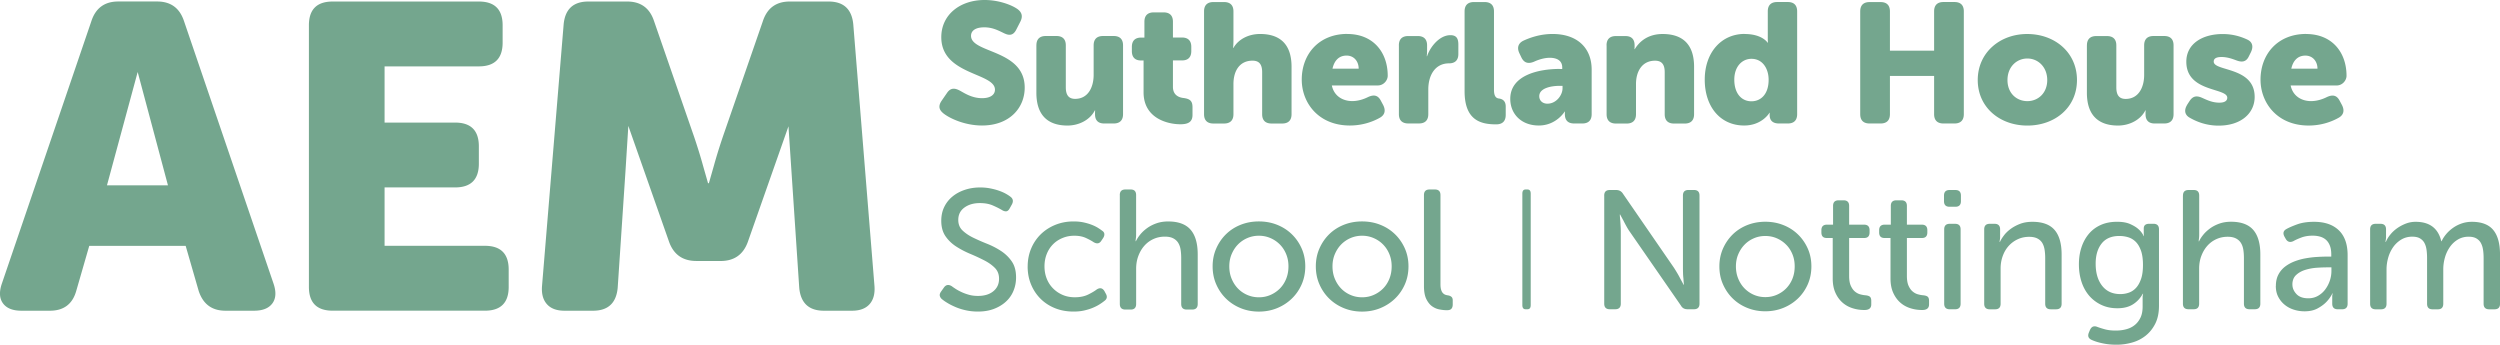
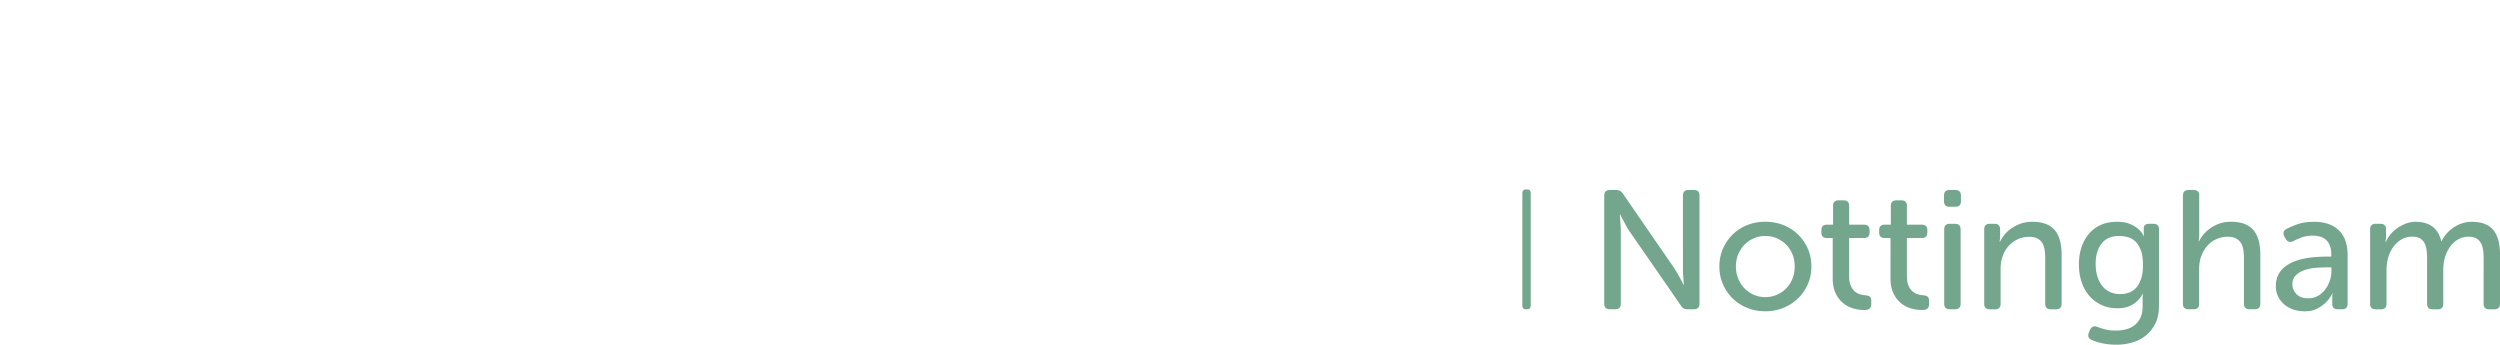
<svg xmlns="http://www.w3.org/2000/svg" id="Layer_2" data-name="Layer 2" viewBox="0 0 801.13 110.47">
  <defs>
    <style>.cls-1{fill:#74a68e;stroke-width:0}</style>
  </defs>
-   <path class="cls-1" d="M58.95 6.72C57.56 2.56 54.7.48 50.36.48H37.89c-4.34 0-7.21 2.08-8.59 6.24L.61 90.84c-.92 2.68-.81 4.8.35 6.37 1.15 1.57 3.12 2.36 5.89 2.36h9.14c4.43 0 7.25-2.12 8.45-6.37l4.16-14.41h30.9l4.16 14.41c1.39 4.25 4.25 6.37 8.59 6.37h9.15c2.77 0 4.73-.78 5.89-2.36 1.15-1.57 1.27-3.69.35-6.37L58.95 6.72zM34.28 59.38l9.84-36.31 9.7 36.31H34.28zm128.73 32.56c0 5.08-2.54 7.62-7.62 7.62h-48.78c-5.08 0-7.62-2.54-7.62-7.62V8.11c0-5.08 2.54-7.62 7.62-7.62h46.84c5.08 0 7.62 2.54 7.62 7.62v5.54c0 5.08-2.54 7.62-7.62 7.62h-30.21v18.01h22.59c5.08 0 7.62 2.54 7.62 7.62v5.54c0 5.08-2.54 7.62-7.62 7.62h-22.59v18.71h32.15c5.08 0 7.62 2.54 7.62 7.62v5.54zm60.14-8.31c-4.34 0-7.25-2.03-8.73-6.1l-13.07-37.18-.92 14.6-2.49 37.28c-.46 4.9-3.1 7.34-7.9 7.34h-9.15c-2.49 0-4.37-.69-5.61-2.08-1.25-1.39-1.78-3.33-1.59-5.82l6.93-83.84c.46-4.9 3.09-7.34 7.9-7.34h12.47c4.34 0 7.21 2.08 8.59 6.24l12.33 35.61c.56 1.57 1.13 3.3 1.73 5.2.6 1.89 1.13 3.67 1.59 5.34.55 1.94 1.11 3.88 1.66 5.82h.28c.55-1.94 1.11-3.88 1.66-5.82.46-1.66.99-3.44 1.59-5.34.6-1.89 1.18-3.62 1.73-5.2l12.33-35.61c1.39-4.16 4.25-6.24 8.59-6.24h12.47c4.8 0 7.44 2.45 7.9 7.34l6.79 83.84c.18 2.49-.35 4.43-1.59 5.82-1.25 1.39-3.12 2.08-5.61 2.08h-9.01c-4.8 0-7.44-2.45-7.9-7.34l-2.49-37.28-.96-14.48-13.03 37.07c-1.48 4.07-4.39 6.1-8.73 6.1h-7.76zm78.69 12.24c-.36-.33-.59-.69-.68-1.09-.09-.4.06-.87.46-1.42l.93-1.31c.65-.84 1.47-.94 2.45-.33.33.25.76.55 1.31.9.54.35 1.17.68 1.88 1.01s1.5.61 2.37.85 1.82.35 2.83.35c2.07 0 3.71-.5 4.93-1.5s1.83-2.33 1.83-4.01c0-1.42-.45-2.58-1.36-3.49-.91-.91-2.05-1.72-3.43-2.42-1.38-.71-2.87-1.4-4.47-2.07s-3.09-1.45-4.47-2.34-2.53-1.99-3.43-3.3-1.36-2.96-1.36-4.96c0-1.63.32-3.11.95-4.41a9.896 9.896 0 0 1 2.64-3.35c1.13-.93 2.45-1.64 3.98-2.15 1.53-.51 3.16-.76 4.9-.76 1.13 0 2.2.1 3.22.3s1.94.44 2.78.74c.84.29 1.56.61 2.18.95.62.35 1.11.66 1.47.95.87.62 1.05 1.44.54 2.45l-.76 1.36c-.33.58-.7.88-1.12.9s-.86-.12-1.33-.41c-.73-.44-1.68-.92-2.86-1.44-1.18-.53-2.59-.79-4.22-.79-2 0-3.65.48-4.96 1.44s-1.96 2.28-1.96 3.95c0 1.38.45 2.51 1.36 3.38.91.87 2.05 1.65 3.43 2.32s2.87 1.33 4.47 1.96c1.6.64 3.09 1.41 4.47 2.32 1.38.91 2.53 2.03 3.43 3.35.91 1.33 1.36 3.02 1.36 5.09 0 1.53-.27 2.95-.82 4.28a9.548 9.548 0 0 1-2.4 3.46c-1.05.98-2.34 1.76-3.84 2.34-1.51.58-3.23.87-5.15.87-1.38 0-2.68-.14-3.9-.41-1.22-.27-2.32-.62-3.3-1.04-.98-.42-1.84-.85-2.59-1.31-.75-.45-1.33-.86-1.77-1.23v.02zm27.48-10.46c0-2.03.36-3.93 1.09-5.7a13.87 13.87 0 0 1 3.05-4.58c1.31-1.29 2.86-2.31 4.66-3.05 1.8-.74 3.77-1.12 5.91-1.12 1.16 0 2.22.1 3.16.3.94.2 1.8.45 2.56.74s1.43.61 1.99.95c.56.35 1.03.66 1.39.95.47.29.73.65.76 1.09s-.11.89-.43 1.36l-.55.82c-.58.91-1.4 1.05-2.45.44-.58-.4-1.39-.84-2.43-1.33-1.04-.49-2.28-.74-3.73-.74s-2.66.25-3.84.74-2.2 1.17-3.05 2.04-1.52 1.91-1.99 3.11-.71 2.51-.71 3.92.24 2.72.71 3.92 1.14 2.24 2.02 3.13c.87.89 1.9 1.59 3.08 2.1s2.48.76 3.9.76c1.67 0 3.1-.29 4.28-.87s2.1-1.13 2.75-1.63c1.02-.65 1.83-.49 2.45.49l.44.82c.58.98.42 1.78-.49 2.4-.4.33-.9.68-1.5 1.06s-1.31.75-2.13 1.09c-.82.35-1.74.63-2.78.87-1.04.24-2.17.35-3.41.35-2.18 0-4.17-.36-5.97-1.09-1.8-.73-3.34-1.74-4.63-3.03s-2.3-2.81-3.03-4.58c-.73-1.76-1.09-3.68-1.09-5.75v.02zm29.52-22.89c0-1.2.6-1.8 1.8-1.8h1.69c1.16 0 1.74.6 1.74 1.8V75c0 .33 0 .64-.03.93s-.05.53-.08.71c-.04.25-.05.47-.05.65h.11c.29-.65.74-1.35 1.34-2.1.6-.74 1.33-1.43 2.21-2.07.87-.63 1.87-1.15 3-1.55s2.38-.6 3.76-.6c3.27 0 5.67.88 7.19 2.64 1.53 1.76 2.29 4.41 2.29 7.93V97.4c0 1.2-.6 1.8-1.8 1.8h-1.69c-1.2 0-1.8-.6-1.8-1.8V82.74c0-.98-.06-1.89-.19-2.72-.13-.84-.38-1.56-.76-2.18s-.92-1.11-1.61-1.47c-.69-.36-1.58-.54-2.67-.54-1.31 0-2.53.25-3.65.76-1.13.51-2.1 1.23-2.92 2.15-.82.93-1.46 2.02-1.93 3.27s-.71 2.63-.71 4.11V97.4c0 1.2-.58 1.8-1.74 1.8h-1.69c-1.2 0-1.8-.6-1.8-1.8V62.52h-.01zm29.75 22.83c0-2.07.39-3.99 1.17-5.75s1.83-3.29 3.16-4.58 2.89-2.29 4.69-3 3.73-1.06 5.8-1.06 4.01.35 5.8 1.06 3.37 1.71 4.71 3 2.41 2.82 3.19 4.58 1.17 3.68 1.17 5.75-.39 4.04-1.17 5.8-1.84 3.29-3.19 4.58c-1.34 1.29-2.92 2.3-4.71 3.03-1.8.73-3.73 1.09-5.8 1.09s-4.01-.36-5.8-1.09c-1.8-.73-3.36-1.74-4.69-3.03-1.33-1.29-2.38-2.81-3.16-4.58-.78-1.76-1.17-3.7-1.17-5.8zm5.34 0c0 1.45.25 2.79.76 4.01s1.19 2.26 2.04 3.13c.85.87 1.85 1.55 3 2.04 1.14.49 2.37.74 3.68.74s2.53-.24 3.68-.74c1.14-.49 2.15-1.17 3.02-2.04s1.55-1.92 2.04-3.13c.49-1.22.74-2.55.74-4.01s-.25-2.72-.74-3.92-1.17-2.23-2.04-3.11a9.588 9.588 0 0 0-3.02-2.04c-1.14-.49-2.37-.74-3.68-.74s-2.53.25-3.68.74c-1.14.49-2.14 1.17-3 2.04s-1.53 1.91-2.04 3.11-.76 2.51-.76 3.92zm27.73 0c0-2.07.39-3.99 1.17-5.75s1.83-3.29 3.16-4.58 2.89-2.29 4.69-3 3.73-1.06 5.8-1.06 4.01.35 5.8 1.06c1.8.71 3.37 1.71 4.71 3s2.41 2.82 3.19 4.58 1.17 3.68 1.17 5.75-.39 4.04-1.17 5.8-1.84 3.29-3.19 4.58c-1.34 1.29-2.92 2.3-4.71 3.03-1.8.73-3.73 1.09-5.8 1.09s-4.01-.36-5.8-1.09c-1.8-.73-3.36-1.74-4.69-3.03-1.33-1.29-2.38-2.81-3.16-4.58-.78-1.76-1.17-3.7-1.17-5.8zm5.34 0c0 1.45.25 2.79.76 4.01s1.19 2.26 2.04 3.13c.85.87 1.85 1.55 3 2.04 1.14.49 2.37.74 3.68.74s2.53-.24 3.68-.74c1.14-.49 2.15-1.17 3.02-2.04s1.55-1.92 2.04-3.13c.49-1.22.74-2.55.74-4.01s-.25-2.72-.74-3.92-1.17-2.23-2.04-3.11-1.88-1.55-3.02-2.04c-1.14-.49-2.37-.74-3.68-.74s-2.53.25-3.68.74a9.39 9.39 0 0 0-3 2.04c-.85.87-1.53 1.91-2.04 3.11s-.76 2.51-.76 3.92zm29.31-22.83c0-1.2.6-1.8 1.8-1.8h1.69c1.2 0 1.8.6 1.8 1.8v28.5c0 .76.07 1.38.22 1.85.14.47.34.84.6 1.09.25.25.53.43.82.52s.58.15.87.19c.4.07.74.23 1.01.46.27.24.41.61.41 1.12v1.31c0 .58-.14 1.04-.41 1.36-.27.33-.75.49-1.44.49-.73 0-1.53-.08-2.4-.25-.87-.16-1.67-.51-2.4-1.04s-1.33-1.3-1.83-2.32c-.49-1.02-.74-2.4-.74-4.14V62.5v.02zm-154.52-30.3l1.69-2.45c1.09-1.58 2.34-1.69 4.14-.71 1.25.65 3.7 2.4 7.08 2.4 2.83 0 4.14-1.2 4.14-2.72 0-5.5-17.2-4.63-17.2-16.82 0-7.19 5.99-11.92 13.88-11.92 4.52 0 8.66 1.58 10.51 2.89 1.58 1.14 1.74 2.5.93 4.08l-1.31 2.56c-1.09 2.12-2.56 1.8-4.08 1.03-1.8-.87-3.59-1.8-6.15-1.8-2.99 0-4.25 1.2-4.25 2.72 0 5.66 17.2 4.3 17.2 16.6 0 6.53-4.9 12.14-13.67 12.14-5.44 0-10.29-2.23-12.36-3.87-1.14-.93-1.96-2.12-.54-4.14h-.01zm30.33-17.69c0-1.96 1.03-2.99 2.99-2.99h3.43c1.96 0 3 1.03 3 2.99v13.45c0 2.61 1.03 3.7 2.99 3.7 4.03 0 5.93-3.54 5.93-7.73v-9.42c0-1.96 1.04-2.99 3-2.99h3.43c1.96 0 2.99 1.03 2.99 2.99v22.05c0 1.96-1.03 2.99-2.99 2.99h-3.05c-1.96 0-2.94-1.03-2.94-2.99v-.49c0-.27.05-.71.05-.71h-.11c-1.52 2.99-5.01 4.85-8.77 4.85-5.55 0-9.96-2.61-9.96-10.51V14.53h.01zm34.35 4.85h-.82c-1.91 0-2.94-1.03-2.94-2.99v-1.36c0-1.96 1.03-2.99 2.99-2.99h1.03V6.96c0-1.96 1.04-2.99 2.99-2.99h3.16c1.96 0 2.99 1.03 2.99 2.99v5.06h2.89c1.96 0 2.99 1.03 2.99 2.99v1.36c0 1.96-1.03 2.99-2.94 2.99h-2.94v8.49c0 2.4 1.58 3.32 3.27 3.54 2.18.27 3 .93 3 2.99v2.45c0 2.23-1.36 2.99-3.87 2.99-4.14 0-11.81-1.91-11.81-10.24V19.34v.04zm19.37-15.73c0-1.96 1.03-2.99 2.99-2.99h3.43c1.96 0 3 1.03 3 2.99v9.3c0 1.42-.11 2.4-.11 2.4h.11c1.58-2.78 4.84-4.46 8.55-4.46 5.66 0 10.07 2.61 10.07 10.51v15.19c0 1.96-1.03 2.99-2.99 2.99h-3.43c-1.96 0-3-1.03-3-2.99V23.14c0-2.61-1.03-3.7-3.1-3.7-4.08 0-6.1 3.21-6.1 7.51v9.64c0 1.96-1.03 2.99-3 2.99h-3.43c-1.96 0-2.99-1.03-2.99-2.99V3.64zm45.9 7.24c8.33 0 12.96 5.88 12.96 13.39 0 1.47-1.31 3.1-3.16 3.1h-14.75c.71 3.43 3.54 5.01 6.53 5.01 1.91 0 3.7-.6 5.12-1.31 1.8-.82 3.1-.6 4.03 1.14l.76 1.42c.87 1.69.6 3.16-1.03 4.08-2.01 1.14-5.34 2.5-9.64 2.5-10.02 0-15.41-7.24-15.41-14.7 0-8.22 5.55-14.65 14.59-14.65v.02zM435.39 22c0-2.29-1.47-4.19-3.87-4.19-2.72 0-4.03 1.96-4.52 4.19h8.39zm12.88-7.46c0-1.96 1.03-2.99 3-2.99h3.05c1.96 0 2.99 1.03 2.99 2.99v1.74c0 .93-.11 1.74-.11 1.74h.11c.93-2.89 3.92-6.75 7.46-6.75 1.91 0 2.56 1.03 2.56 2.99v3.05c0 1.96-1.04 2.99-2.99 2.99-4.46 0-6.64 3.81-6.64 8.38v7.89c0 1.96-1.03 2.99-2.99 2.99h-3.43c-1.96 0-3-1.03-3-2.99V14.53zm21.06-10.89c0-1.96 1.03-2.99 2.99-2.99h3.43c1.96 0 3 1.03 3 2.99v25.14c0 2.12.71 2.67 1.58 2.78 1.31.16 2.18.93 2.18 2.56v2.67c0 1.85-.87 3.05-3.05 3.05-4.85 0-10.13-1.2-10.13-10.62V3.64zm30.47 18.46h.82v-.49c0-2.34-1.91-3.1-3.97-3.1-1.8 0-3.65.6-5.06 1.25-1.8.76-3.16.44-4.03-1.31l-.65-1.36c-.82-1.69-.49-3.16 1.2-4.03 2.12-.98 5.39-2.18 9.42-2.18 7.73 0 12.52 4.3 12.52 11.43v14.26c0 1.96-1.03 2.99-2.99 2.99h-2.61c-1.96 0-2.99-.98-2.99-3.05v-.22c0-.33.05-.54.05-.54h-.11s-2.67 4.46-8.28 4.46-9.15-3.7-9.15-8.55c0-7.51 8.93-9.58 15.84-9.58v.02zm-3.87 11.11c2.72 0 4.79-2.67 4.79-4.95v-.76h-.87c-2.89 0-6.59.76-6.59 3.32 0 1.31.93 2.4 2.67 2.4zm18.89-18.67c0-1.96 1.03-2.99 3-2.99h3.05c1.96 0 2.94 1.03 2.94 2.99v.49c0 .27-.05.71-.05.71h.11c1.31-2.18 3.97-4.85 8.93-4.85 5.66 0 10.07 2.61 10.07 10.51V36.6c0 1.96-1.03 2.99-2.99 2.99h-3.43c-1.96 0-2.99-1.03-2.99-2.99V23.15c0-2.61-1.04-3.7-3.1-3.7-4.19 0-6.1 3.48-6.1 7.46v9.69c0 1.96-1.03 2.99-2.99 2.99h-3.43c-1.96 0-3-1.03-3-2.99V14.53l-.02.02zm44.26-3.65c5.66 0 7.35 2.78 7.35 2.78h.11s-.05-.54-.05-1.25V3.64c0-1.96 1.04-2.99 2.99-2.99h3.43c1.96 0 2.99 1.03 2.99 2.99v32.94c0 1.96-1.03 2.99-2.99 2.99h-2.83c-1.96 0-2.99-.93-2.99-2.72v-.33c0-.11.05-.38.05-.38h-.11s-2.34 4.08-8.11 4.08c-7.62 0-12.63-5.99-12.63-14.7s5.33-14.65 12.79-14.65v.03zm2.18 21.56c2.83 0 5.5-2.07 5.5-6.91 0-3.38-1.8-6.7-5.5-6.7-2.94 0-5.5 2.4-5.5 6.7s2.23 6.91 5.5 6.91zm34.85-28.8c0-1.96 1.03-2.99 2.99-2.99h3.54c1.96 0 2.99 1.03 2.99 2.99v12.58h14.16V3.64c0-1.96 1.03-2.99 2.99-2.99h3.54c1.96 0 2.99 1.03 2.99 2.99v32.94c0 1.96-1.03 2.99-2.99 2.99h-3.54c-1.96 0-2.99-1.03-2.99-2.99V24.33h-14.16v12.25c0 1.96-1.03 2.99-2.99 2.99h-3.54c-1.96 0-2.99-1.03-2.99-2.99V3.64v.02zm53.51 7.24c8.87 0 15.95 5.93 15.95 14.75s-7.08 14.59-15.9 14.59-15.9-5.83-15.9-14.59 7.08-14.75 15.84-14.75h.01zm.05 21.51c3.43 0 6.37-2.56 6.37-6.75s-2.94-6.91-6.37-6.91-6.37 2.67-6.37 6.91 2.94 6.75 6.37 6.75zm19.09-17.86c0-1.96 1.03-2.99 2.99-2.99h3.43c1.96 0 3 1.03 3 2.99V28c0 2.61 1.03 3.7 2.99 3.7 4.03 0 5.93-3.54 5.93-7.73v-9.44c0-1.96 1.04-2.99 3-2.99h3.43c1.96 0 2.99 1.03 2.99 2.99v22.05c0 1.96-1.03 2.99-2.99 2.99h-3.05c-1.96 0-2.94-1.03-2.94-2.99v-.49c0-.27.05-.71.05-.71h-.11c-1.52 2.99-5.01 4.85-8.77 4.85-5.55 0-9.96-2.61-9.96-10.51V14.53v.02zm32.12 19l.82-1.25c1.09-1.58 2.29-1.74 4.14-.87 1.36.6 3.1 1.47 5.33 1.47 1.91 0 2.56-.71 2.56-1.58 0-3.27-13.12-1.69-13.12-11.54 0-5.77 5.17-8.87 11.65-8.87 3.54 0 6.21.98 7.95 1.8 1.69.82 1.91 2.34 1.09 4.03l-.65 1.31c-.82 1.74-2.12 2.01-3.97 1.31-1.31-.49-2.94-1.09-4.79-1.09-2.01 0-2.5.71-2.5 1.47 0 3.21 13.12 1.58 13.12 11.32 0 5.23-4.36 9.2-11.54 9.2-4.19 0-7.35-1.42-9.31-2.56-1.63-.93-1.8-2.5-.76-4.14h-.02zm38.11-22.65c8.33 0 12.96 5.88 12.96 13.39 0 1.47-1.31 3.1-3.16 3.1h-14.75c.71 3.43 3.54 5.01 6.53 5.01 1.91 0 3.7-.6 5.12-1.31 1.8-.82 3.1-.6 4.03 1.14l.76 1.42c.87 1.69.6 3.16-1.04 4.08-2.01 1.14-5.33 2.5-9.64 2.5-10.02 0-15.41-7.24-15.41-14.7 0-8.22 5.55-14.65 14.59-14.65v.02zm3.65 11.11c0-2.29-1.47-4.19-3.87-4.19-2.72 0-4.03 1.96-4.52 4.19h8.39z" id="Logos" />
  <path class="cls-1" d="M487.84 62.05c0-.89.35-1.33 1.04-1.33h.6c.69 0 1.04.44 1.04 1.33v35.72c0 .89-.35 1.33-1.04 1.33h-.6c-.69 0-1.04-.44-1.04-1.33V62.05zm26.23.63c0-1.19.59-1.79 1.79-1.79h2.06c.94 0 1.66.4 2.16 1.19l16.29 23.65c.33.51.68 1.07 1.06 1.71.38.63.71 1.24 1 1.81.36.65.72 1.32 1.08 2h.11c-.07-.65-.13-1.3-.16-1.95-.07-.58-.12-1.18-.13-1.81-.02-.63-.03-1.22-.03-1.76V62.67c0-1.19.59-1.79 1.79-1.79h1.73c1.19 0 1.79.59 1.79 1.79v34.64c0 1.19-.6 1.79-1.79 1.79h-2.06c-.97 0-1.68-.4-2.11-1.19l-16.34-23.6c-.36-.5-.72-1.08-1.08-1.73-.36-.65-.69-1.26-.97-1.84-.36-.65-.72-1.32-1.08-2h-.11c.04.69.09 1.35.16 2 .04.58.07 1.18.11 1.81.04.63.05 1.22.05 1.76v23c0 1.19-.6 1.79-1.79 1.79h-1.73c-1.19 0-1.79-.6-1.79-1.79V62.67zm36.91 22.68c0-2.06.39-3.96 1.16-5.71.78-1.75 1.82-3.26 3.14-4.55 1.32-1.28 2.87-2.27 4.65-2.98 1.79-.7 3.71-1.06 5.76-1.06s3.98.35 5.76 1.06c1.79.7 3.35 1.7 4.68 2.98 1.33 1.28 2.39 2.8 3.17 4.55.78 1.75 1.16 3.65 1.16 5.71s-.39 4.01-1.16 5.76c-.78 1.75-1.83 3.27-3.17 4.55-1.34 1.28-2.9 2.28-4.68 3-1.79.72-3.71 1.08-5.76 1.08s-3.98-.36-5.76-1.08c-1.79-.72-3.34-1.72-4.65-3-1.32-1.28-2.36-2.8-3.14-4.55-.78-1.75-1.16-3.67-1.16-5.76zm5.3 0c0 1.44.25 2.77.76 3.98.5 1.21 1.18 2.25 2.03 3.11s1.84 1.54 2.98 2.03c1.14.49 2.35.73 3.65.73s2.52-.24 3.65-.73c1.14-.49 2.14-1.16 3-2.03s1.54-1.9 2.03-3.11c.49-1.21.73-2.53.73-3.98s-.24-2.71-.73-3.9-1.16-2.22-2.03-3.08a9.585 9.585 0 0 0-3-2.03c-1.14-.49-2.35-.73-3.65-.73s-2.52.24-3.65.73a9.169 9.169 0 0 0-2.98 2.03c-.85.87-1.52 1.89-2.03 3.08-.51 1.19-.76 2.49-.76 3.9zm31.01-9.09h-1.89c-1.16 0-1.73-.59-1.73-1.79v-.7c0-1.19.6-1.79 1.79-1.79h1.95v-6.01c0-1.19.6-1.79 1.79-1.79h1.57c1.19 0 1.79.6 1.79 1.79v6.01h4.76c1.19 0 1.79.6 1.79 1.79v.7c0 1.19-.58 1.79-1.73 1.79h-4.82v12.18c0 1.3.18 2.35.54 3.14.36.79.8 1.41 1.32 1.84.52.43 1.08.73 1.68.89.59.16 1.14.26 1.65.3.72.07 1.22.24 1.49.49s.41.69.41 1.3v1.14c0 1.19-.72 1.79-2.17 1.79s-2.67-.2-3.9-.6-2.3-1.01-3.22-1.84-1.66-1.88-2.22-3.14c-.56-1.26-.84-2.76-.84-4.49V76.28zm18.51 0h-1.89c-1.16 0-1.73-.59-1.73-1.79v-.7c0-1.19.6-1.79 1.79-1.79h1.95v-6.01c0-1.19.6-1.79 1.79-1.79h1.57c1.19 0 1.79.6 1.79 1.79v6.01h4.76c1.19 0 1.79.6 1.79 1.79v.7c0 1.19-.58 1.79-1.73 1.79h-4.82v12.18c0 1.3.18 2.35.54 3.14.36.79.8 1.41 1.33 1.84.52.43 1.08.73 1.68.89.59.16 1.14.26 1.65.3.72.07 1.22.24 1.49.49s.41.69.41 1.3v1.14c0 1.19-.72 1.79-2.17 1.79s-2.67-.2-3.9-.6-2.3-1.01-3.22-1.84-1.66-1.88-2.22-3.14c-.56-1.26-.84-2.76-.84-4.49V76.28zm18.95-10.01c-1.19 0-1.79-.59-1.79-1.79v-1.79c0-1.19.6-1.79 1.79-1.79h1.84c1.19 0 1.79.59 1.79 1.79v1.79c0 1.19-.59 1.79-1.79 1.79h-1.84zm-1.73 7.25c0-1.19.6-1.79 1.79-1.79h1.68c1.19 0 1.79.6 1.79 1.79v23.81c0 1.19-.59 1.79-1.79 1.79h-1.68c-1.19 0-1.79-.6-1.79-1.79V73.51zm12.82 0c0-1.19.6-1.79 1.79-1.79h1.52c1.19 0 1.79.6 1.79 1.79v2.44c0 .36-.04.72-.11 1.08-.04.14-.05.31-.05.49h.11c.25-.58.66-1.25 1.22-2 .56-.76 1.27-1.46 2.14-2.11.87-.65 1.88-1.2 3.03-1.65 1.15-.45 2.49-.68 4-.68 3.25 0 5.62.88 7.12 2.62s2.25 4.38 2.25 7.88v15.75c0 1.19-.59 1.79-1.79 1.79h-1.68c-1.19 0-1.79-.6-1.79-1.79V82.77c0-.97-.06-1.88-.19-2.71-.13-.83-.37-1.55-.73-2.17-.36-.61-.88-1.1-1.57-1.46s-1.57-.54-2.65-.54c-1.33 0-2.56.26-3.68.79a9.039 9.039 0 0 0-2.9 2.14c-.81.9-1.44 1.98-1.89 3.22-.45 1.24-.68 2.57-.68 3.98v11.31c0 1.19-.59 1.79-1.79 1.79h-1.68c-1.19 0-1.79-.6-1.79-1.79V73.52zm33.94 32.15c.47-1.01 1.23-1.32 2.27-.92.65.25 1.46.51 2.44.78.97.27 2.15.41 3.52.41 1.15 0 2.25-.13 3.3-.41 1.05-.27 1.96-.71 2.73-1.33.78-.61 1.4-1.41 1.87-2.38s.7-2.17.7-3.57v-3c0-.2.02-.39.05-.57.04-.18.07-.36.11-.54h-.11c-.79 1.44-1.85 2.58-3.17 3.41-1.32.83-2.97 1.24-4.95 1.24s-3.64-.36-5.17-1.08c-1.53-.72-2.83-1.71-3.9-2.95-1.06-1.25-1.88-2.72-2.44-4.44-.56-1.71-.84-3.58-.84-5.6s.27-3.75.81-5.41c.54-1.66 1.33-3.1 2.35-4.33 1.03-1.23 2.3-2.18 3.82-2.87s3.27-1.03 5.25-1.03c1.7 0 3.09.24 4.19.73s1.98 1.02 2.62 1.6c.76.65 1.33 1.41 1.73 2.27h.11s-.05-.11-.05-.22c-.04-.11-.05-.33-.05-.65v-1.57c0-1.01.59-1.52 1.79-1.52h1.3c1.19 0 1.79.6 1.79 1.79v24.46c0 2.27-.4 4.19-1.19 5.76-.79 1.57-1.83 2.86-3.11 3.87a12.19 12.19 0 0 1-4.36 2.19c-1.62.45-3.27.68-4.92.68-1.52 0-2.96-.13-4.33-.41-1.37-.27-2.58-.64-3.63-1.11-1.08-.47-1.39-1.26-.92-2.38l.38-.92zm9.69-11.42c.94 0 1.85-.15 2.73-.46.88-.31 1.66-.83 2.33-1.57.67-.74 1.2-1.71 1.6-2.9.4-1.19.59-2.67.59-4.44s-.21-3.3-.62-4.49c-.42-1.19-.97-2.14-1.65-2.84-.69-.7-1.49-1.2-2.41-1.49-.92-.29-1.89-.43-2.9-.43-2.49 0-4.38.8-5.66 2.41-1.28 1.61-1.92 3.76-1.92 6.47 0 2.96.69 5.32 2.08 7.09 1.39 1.77 3.33 2.65 5.82 2.65zm20.07-31.56c0-1.19.6-1.79 1.79-1.79h1.68c1.15 0 1.73.59 1.73 1.79v12.39c0 .33 0 .63-.03.92-.02.29-.05.52-.08.7-.04.25-.05.47-.05.65h.11c.29-.65.73-1.34 1.33-2.08.59-.74 1.33-1.42 2.19-2.06.87-.63 1.86-1.14 2.98-1.54s2.36-.6 3.73-.6c3.25 0 5.63.88 7.14 2.62s2.27 4.38 2.27 7.88v15.75c0 1.19-.6 1.79-1.79 1.79h-1.68c-1.19 0-1.79-.6-1.79-1.79V82.75c0-.97-.06-1.88-.19-2.71-.13-.83-.38-1.55-.76-2.17-.38-.61-.91-1.1-1.6-1.46s-1.57-.54-2.65-.54c-1.3 0-2.51.25-3.63.76a8.618 8.618 0 0 0-2.9 2.14c-.81.92-1.45 2-1.92 3.25-.47 1.24-.7 2.61-.7 4.09v11.2c0 1.19-.58 1.79-1.73 1.79h-1.68c-1.19 0-1.79-.6-1.79-1.79V62.67zm29.77 28.96c0-1.41.27-2.62.81-3.65a7.692 7.692 0 0 1 2.16-2.57c.9-.68 1.92-1.24 3.06-1.68 1.14-.43 2.32-.76 3.54-.97 1.23-.22 2.43-.36 3.6-.43s2.23-.11 3.17-.11h1.41v-.7c0-1.12-.15-2.07-.46-2.84-.31-.78-.73-1.4-1.27-1.87s-1.17-.8-1.89-1c-.72-.2-1.5-.3-2.33-.3-1.37 0-2.59.2-3.65.6-1.06.4-1.9.78-2.52 1.14-1.05.51-1.86.29-2.44-.65l-.43-.76c-.58-1.08-.38-1.89.59-2.44.83-.47 1.99-.97 3.49-1.52 1.5-.54 3.29-.81 5.38-.81 3.43 0 6.08.91 7.96 2.73s2.81 4.48 2.81 7.98v15.53c0 1.19-.59 1.79-1.79 1.79h-1.35c-1.19 0-1.79-.6-1.79-1.79v-2.33c0-.22.02-.4.05-.54.04-.14.07-.29.11-.43h-.11a10.98 10.98 0 0 1-2.06 2.87c-.72.72-1.64 1.38-2.76 1.98-1.12.59-2.49.89-4.11.89-1.19 0-2.35-.18-3.46-.54-1.12-.36-2.1-.89-2.95-1.6-.85-.7-1.52-1.55-2.03-2.54-.51-.99-.76-2.14-.76-3.44zm5.3-.43c0 1.08.42 2.08 1.27 3 .85.92 2.12 1.38 3.82 1.38 1.15 0 2.19-.26 3.11-.79.92-.52 1.7-1.21 2.33-2.06.63-.85 1.12-1.79 1.46-2.81s.51-2.05.51-3.06v-1.19h-1.41c-.97 0-2.09.04-3.36.13-1.26.09-2.47.32-3.63.68-1.15.36-2.13.91-2.92 1.65-.79.74-1.19 1.76-1.19 3.06zm24.9-17.7c0-1.19.6-1.79 1.79-1.79h1.52c1.19 0 1.79.6 1.79 1.79v2.44c0 .36-.04.72-.11 1.08-.04.14-.05.31-.05.49h.11c.32-.79.8-1.58 1.43-2.35.63-.78 1.37-1.46 2.22-2.06.85-.59 1.77-1.08 2.76-1.46.99-.38 2.03-.57 3.11-.57 4.51 0 7.25 2.08 8.23 6.22h.11c.36-.79.87-1.57 1.51-2.33s1.39-1.42 2.22-2c.83-.58 1.75-1.04 2.76-1.38 1.01-.34 2.07-.51 3.19-.51 3.14 0 5.43.88 6.87 2.62s2.17 4.38 2.17 7.88v15.75c0 1.19-.59 1.79-1.79 1.79h-1.68c-1.19 0-1.79-.6-1.79-1.79V82.72c0-.97-.06-1.88-.19-2.71-.13-.83-.36-1.55-.7-2.16-.34-.61-.83-1.1-1.46-1.46-.63-.36-1.45-.54-2.46-.54-1.26 0-2.4.3-3.41.89-1.01.6-1.87 1.39-2.57 2.38a11.1 11.1 0 0 0-1.6 3.38c-.36 1.26-.54 2.54-.54 3.84v10.99c0 1.19-.58 1.79-1.73 1.79h-1.73c-1.16 0-1.73-.6-1.73-1.79V82.72c0-.9-.05-1.77-.16-2.6-.11-.83-.32-1.56-.65-2.19-.32-.63-.8-1.14-1.43-1.52s-1.47-.57-2.52-.57c-1.3 0-2.46.31-3.49.92a8.535 8.535 0 0 0-2.6 2.41 11.1 11.1 0 0 0-1.6 3.38c-.36 1.26-.54 2.53-.54 3.79v10.99c0 1.19-.59 1.79-1.79 1.79h-1.68c-1.19 0-1.79-.6-1.79-1.79V73.52z" />
</svg>